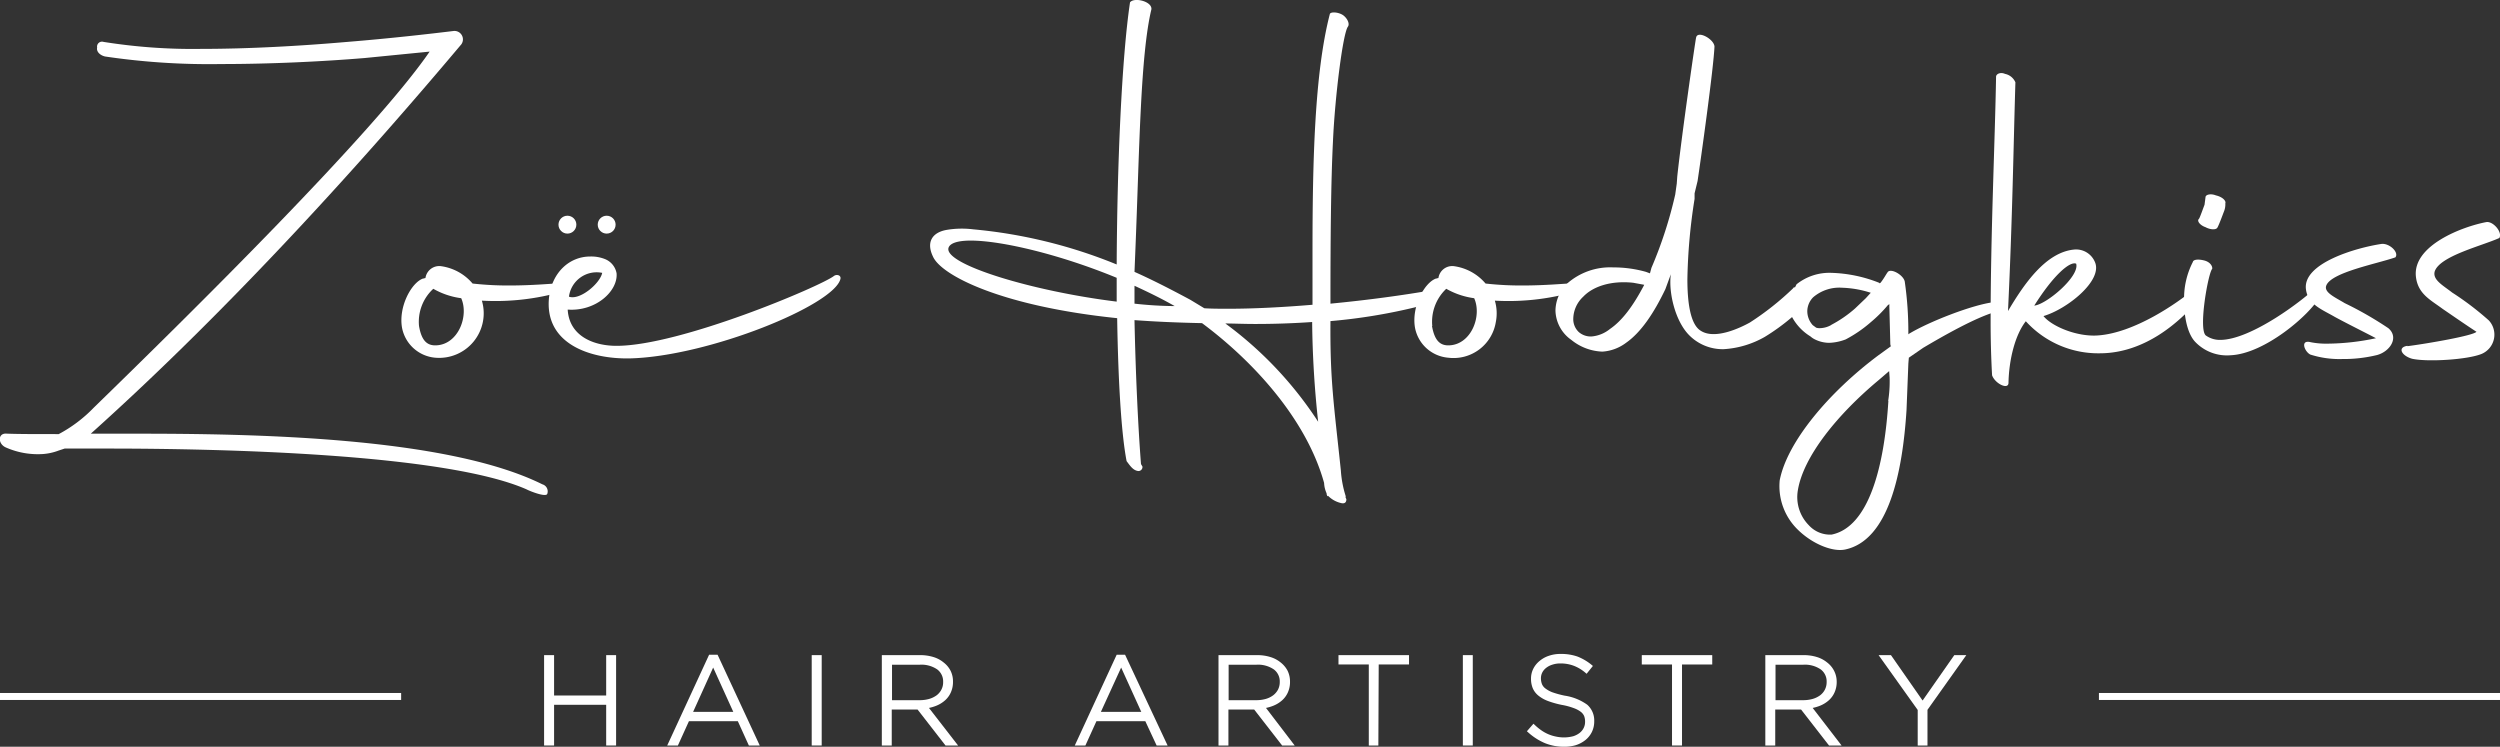
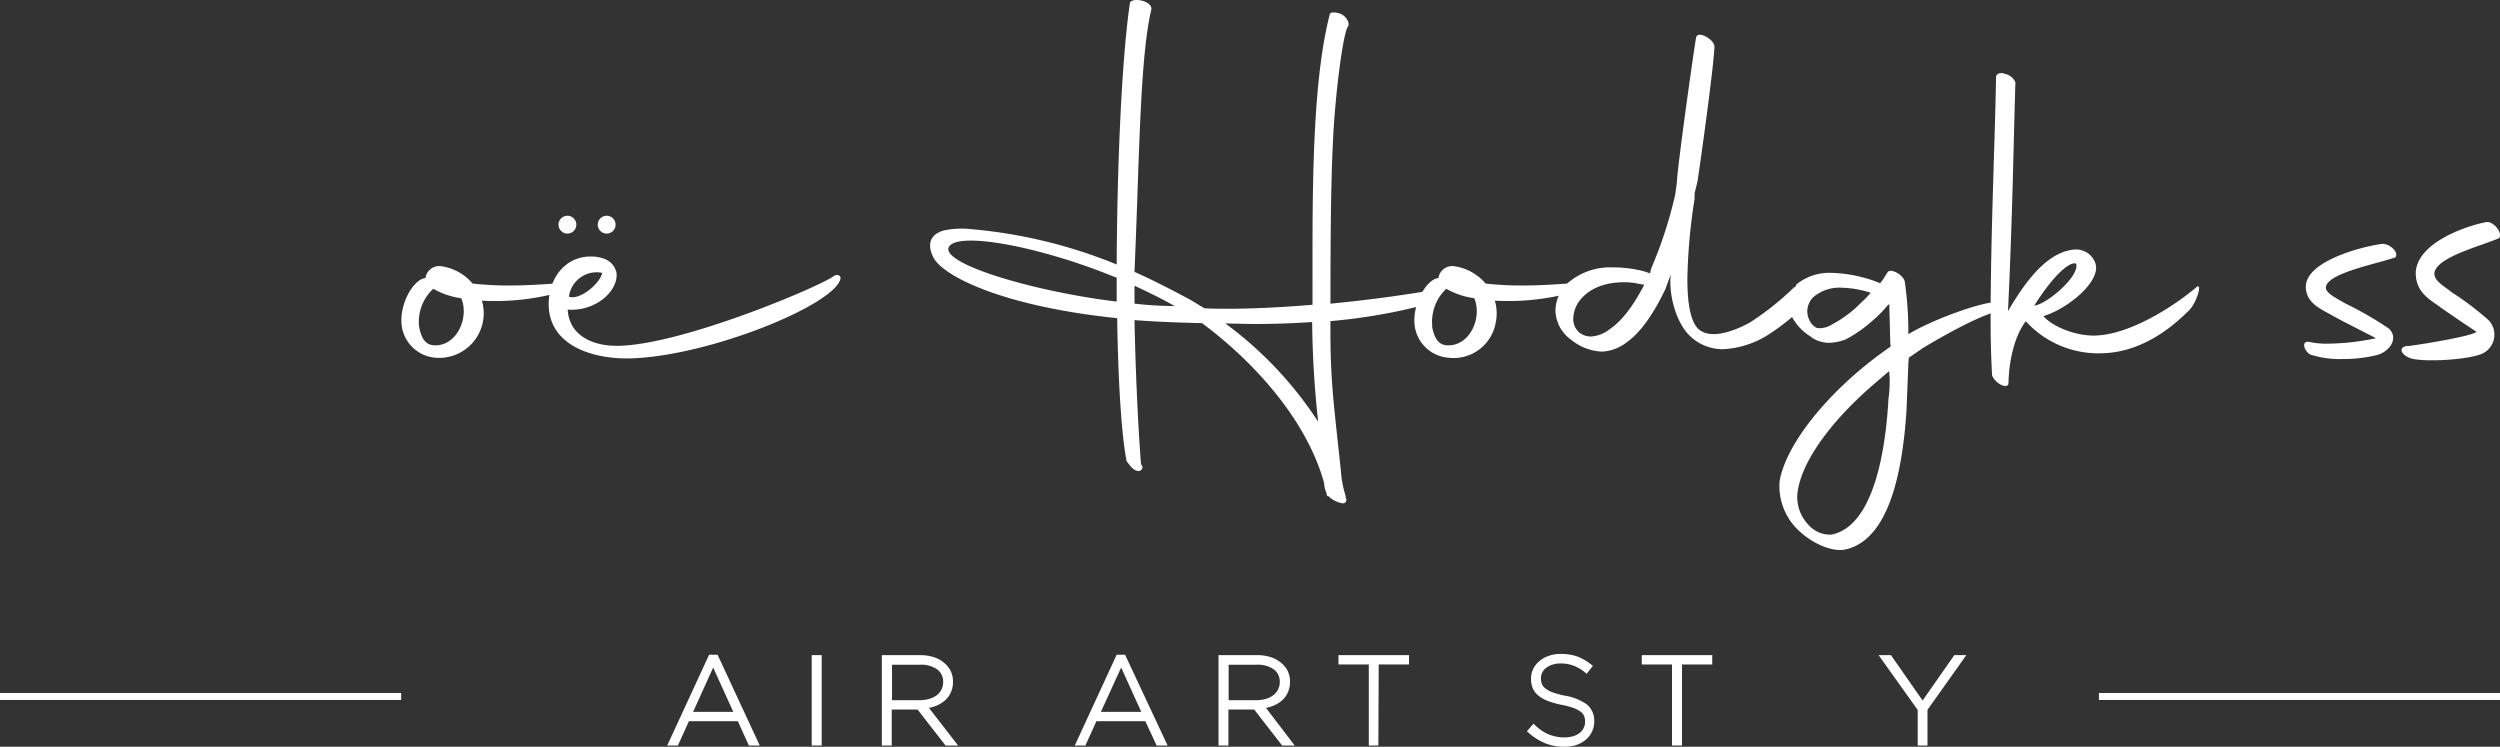
<svg xmlns="http://www.w3.org/2000/svg" viewBox="0 0 357.98 106.93">
  <rect x="0" y="0" width="357.98" height="106.93" fill="#333333" stroke="none" />
  <defs>
    <style>.cls-1{fill:#fff;}</style>
  </defs>
  <g id="Layer_2" data-name="Layer 2">
    <g id="Layer_1-2" data-name="Layer 1">
-       <path class="cls-1" d="M88.22,106.75H86.8v-5.83H79.34v5.83H77.91V93.81h1.43v5.78H86.8V93.81h1.42Z" />
      <path class="cls-1" d="M108.79,106.75h-1.56l-1.58-3.48h-7l-1.58,3.48H95.54l6-13h1.21l.07.15Zm-9.54-4.82H105l-2.88-6.34Z" />
      <path class="cls-1" d="M117.66,106.75h-1.43V93.81h1.43Z" />
      <path class="cls-1" d="M137.19,106.75h-1.8l-4-5.15h-3.7v5.15h-1.42V93.81h5.47a6.34,6.34,0,0,1,1.91.27,4.21,4.21,0,0,1,1.47.78,3.52,3.52,0,0,1,1,1.2,3.41,3.41,0,0,1,.34,1.54,3.63,3.63,0,0,1-.3,1.53,3.32,3.32,0,0,1-.82,1.14,4.27,4.27,0,0,1-1.23.77,6,6,0,0,1-1.09.33Zm-9.46-6.49h3.94a5,5,0,0,0,1.38-.18,3.44,3.44,0,0,0,1.07-.52,2.4,2.4,0,0,0,.68-.81,2.25,2.25,0,0,0,.25-1.09v0a2.15,2.15,0,0,0-.84-1.8,4,4,0,0,0-2.48-.68h-4Z" />
      <path class="cls-1" d="M167.19,106.75h-1.57L164,103.27h-7l-1.58,3.48h-1.52l6-13h1.2l.07.15Zm-9.55-4.82h5.78l-2.88-6.34Z" />
      <path class="cls-1" d="M185.39,106.75h-1.8l-4-5.15h-3.69v5.15h-1.42V93.81H180a6.23,6.23,0,0,1,1.9.27,4.26,4.26,0,0,1,1.48.78,3.65,3.65,0,0,1,1,1.2,3.55,3.55,0,0,1,.34,1.54,3.63,3.63,0,0,1-.3,1.53,3.32,3.32,0,0,1-.82,1.14,4.27,4.27,0,0,1-1.23.77,6,6,0,0,1-1.09.33Zm-9.46-6.49h3.94a5,5,0,0,0,1.38-.18,3.28,3.28,0,0,0,1.06-.52,2.55,2.55,0,0,0,.69-.81,2.37,2.37,0,0,0,.25-1.09v0a2.14,2.14,0,0,0-.84-1.8,4,4,0,0,0-2.48-.68h-4Z" />
      <path class="cls-1" d="M197.37,106.75H196V95.15h-4.34V93.81h10.1v1.34h-4.34Z" />
-       <path class="cls-1" d="M210.89,106.75h-1.42V93.81h1.42Z" />
      <path class="cls-1" d="M224,106.93a7.25,7.25,0,0,1-2.78-.52,8.55,8.55,0,0,1-2.39-1.53l-.19-.17.94-1.08.19.18a8,8,0,0,0,1,.81,5.66,5.66,0,0,0,1,.54,5.61,5.61,0,0,0,1.08.32,5.26,5.26,0,0,0,2.43-.06,3,3,0,0,0,.91-.47,2.09,2.09,0,0,0,.58-.71,1.92,1.92,0,0,0,.2-.87,2.26,2.26,0,0,0-.13-.83,1.58,1.58,0,0,0-.48-.61,3.76,3.76,0,0,0-1-.53,9.39,9.39,0,0,0-1.7-.46,13.41,13.41,0,0,1-2-.56,4.82,4.82,0,0,1-1.37-.77,2.74,2.74,0,0,1-.81-1.06,3.47,3.47,0,0,1-.25-1.36,3.12,3.12,0,0,1,.33-1.44,3.42,3.42,0,0,1,.9-1.11,4,4,0,0,1,1.34-.74,5,5,0,0,1,1.68-.26,7,7,0,0,1,2.42.38,7.55,7.55,0,0,1,2,1.18l.19.16-.9,1.12-.2-.17a5.65,5.65,0,0,0-1.7-1,5.32,5.32,0,0,0-1.85-.31,3.55,3.55,0,0,0-1.17.18,2.71,2.71,0,0,0-.88.46,2,2,0,0,0-.55.66,1.85,1.85,0,0,0-.19.8,2.34,2.34,0,0,0,.14.84,1.49,1.49,0,0,0,.47.62,4,4,0,0,0,1,.56,13.59,13.59,0,0,0,1.78.49,7.44,7.44,0,0,1,3.24,1.3,3,3,0,0,1,1,2.37,3.4,3.4,0,0,1-.33,1.52,3.45,3.45,0,0,1-.92,1.16,4.34,4.34,0,0,1-1.38.74A5.67,5.67,0,0,1,224,106.93Z" />
      <path class="cls-1" d="M240.85,106.75h-1.43V95.15h-4.33V93.81h10.09v1.34h-4.33Z" />
-       <path class="cls-1" d="M263.7,106.75h-1.8l-4-5.15h-3.7v5.15h-1.42V93.81h5.47a6.34,6.34,0,0,1,1.91.27,4.3,4.3,0,0,1,1.47.78,3.52,3.52,0,0,1,1,1.2A3.41,3.41,0,0,1,263,97.6a3.63,3.63,0,0,1-.3,1.53,3.32,3.32,0,0,1-.82,1.14,4.27,4.27,0,0,1-1.23.77,6,6,0,0,1-1.09.33Zm-9.46-6.49h3.94a5,5,0,0,0,1.38-.18,3.44,3.44,0,0,0,1.07-.52,2.4,2.4,0,0,0,.68-.81,2.37,2.37,0,0,0,.25-1.09v0a2.14,2.14,0,0,0-.84-1.8,4,4,0,0,0-2.48-.68h-4Z" />
      <path class="cls-1" d="M276,106.75H274.6v-5.09L269,93.81h1.77l4.53,6.5,4.54-6.5h1.72L276,101.64Z" />
-       <path class="cls-1" d="M15.26,64.23h-6l-.85.28a8,8,0,0,1-2.2.5,11.31,11.31,0,0,1-5.33-.92c-1.21-.5-1.21-2.06,0-2,1.63.07,4.19.07,7.53.07a20,20,0,0,0,5-3.77c13.43-13.07,40.08-39.3,48.11-51l-9.31.92c-6,.5-13.5.86-20.46.86A101.63,101.63,0,0,1,15.05,8.09c-.64-.14-1.28-.64-1.14-1.28A.71.71,0,0,1,14.83,6a80.94,80.94,0,0,0,14,1c6.83,0,14.22-.42,20.9-1,6.18-.5,11.72-1.14,15.2-1.56a1.21,1.21,0,0,1,1,2.06C52.57,22.37,33.52,43.69,13,62.1h6.46c16.63,0,44.42.42,58.2,7.25a1.05,1.05,0,0,1,.71,1.35c-.14.56-2.48-.36-3-.64C63.65,64.94,31.6,64.23,15.26,64.23Z" />
      <path class="cls-1" d="M69,43.05a6.38,6.38,0,0,1-6.68,8.17,5.3,5.3,0,0,1-4.76-4.33c-.5-3,1.35-6.4,3-7,.15,0,.22-.07.36-.07a2,2,0,0,1,2.2-1.71,7.21,7.21,0,0,1,4.55,2.49,45.74,45.74,0,0,0,5.26.28c3.34,0,6.11-.28,6.75-.28,2.06-.07,1.56.85-.14,1.42A34.5,34.5,0,0,1,69,43.05ZM60,46.68c.35,2.06,1.13,2.84,2.48,2.77,3.13-.14,4.69-4.19,3.56-6.75a10.91,10.91,0,0,1-4-1.35l-.14.14A6.42,6.42,0,0,0,60,46.68Z" />
      <path class="cls-1" d="M78.62,42.56c.43-3.56,2.92-5.83,5.9-5.83a5.32,5.32,0,0,1,2.06.35,2.7,2.7,0,0,1,1.71,2.06c.21,2.56-3,5.48-7,5.19.21,3.7,3.55,5.19,7,5.19,9.1,0,29.21-8.53,31.12-10,.36-.28,1.07-.14.93.43-.93,3.76-18.9,11.08-30.13,11.37C84.38,51.44,77.91,49.16,78.62,42.56Zm2.85-.08c1.56.57,4.47-1.91,4.76-3.41A4,4,0,0,0,81.47,42.48Z" />
      <path class="cls-1" d="M159.9,37.87c.07-14.15.71-29.5,1.91-37.53.57-.78,3.2-.14,3.06,1-1.56,6.47-1.7,19.75-2.27,33.9l-.15,3.69c2.56,1.14,5.19,2.49,8,4l2,1.21c1.07.07,2.21.07,3.49.07,3.55,0,7.67-.21,12-.57V36.16c0-13,.29-25.72,2.49-34.18.21-.36,1.42-.21,2,.28s.85,1.21.57,1.57c-.71,1-1.85,10-2.13,16.41-.29,5.76-.36,13.65-.36,23.24,5.26-.5,10.45-1.21,14.5-1.92.28-.28.21,1.78-2.28,2.42a80.63,80.63,0,0,1-12.22,2c-.07,8.52.5,11.93,1.49,21.39a15.46,15.46,0,0,0,.72,3.76h-.08l.15.36c0,.35-.15.64-.64.57A3.82,3.82,0,0,1,190.17,71c-.07.07-.14.07-.14-.07a.54.54,0,0,1-.07-.29,4,4,0,0,1-.36-1.49c-2.56-9.24-10.3-17.55-17.48-22.88-3.48-.07-6.68-.21-9.67-.43.15,7.32.5,15.07.93,20.61l.21.36a.58.58,0,0,1-.57.64c-.78-.07-1.21-.78-1.7-1.42-.78-4.05-1.21-11.66-1.35-20.47-16.56-1.71-25.16-6.11-26.37-8.81-1-2.06-.14-3.48,2-3.84a13.23,13.23,0,0,1,3.77-.07A71.31,71.31,0,0,1,159.9,37.87Zm0,5.32V39.78c-8.1-3.34-16.49-5.33-20.9-5.33-1.84,0-3,.36-3.19,1.07C135.24,37.87,147.82,41.7,159.9,43.19Zm2.55-2.27v2.56a55.21,55.21,0,0,0,5.76.35C166.36,42.77,164.44,41.84,162.45,40.92Zm25.44,5.19c-3,.21-5.75.28-8.17.28-1.63,0-3.12-.07-4.26-.07a53.91,53.91,0,0,1,13.29,14.07A142.61,142.61,0,0,1,187.89,46.11Z" />
      <path class="cls-1" d="M214.05,43.05a6.4,6.4,0,0,1,.14,3.06,6.13,6.13,0,0,1-6.82,5.11,5.29,5.29,0,0,1-4.76-4.33c-.5-3,1.35-6.4,3-7,.14,0,.21-.07.36-.07a2,2,0,0,1,2.2-1.71,7.21,7.21,0,0,1,4.55,2.49,45.63,45.63,0,0,0,5.26.28c3.34,0,6.11-.28,6.75-.28,2.06-.07,1.56.85-.15,1.42A34.42,34.42,0,0,1,214.05,43.05Zm-9,3.63c.36,2.06,1.14,2.84,2.49,2.77,3.13-.14,4.69-4.19,3.55-6.75a11,11,0,0,1-4-1.35l-.14.14A6.49,6.49,0,0,0,205.09,46.68Z" />
      <path class="cls-1" d="M254.84,68.78c1.06-5.48,7-12.58,14.14-17.91l1.77-1.28-.07-.28-.14-5.4v-.36l-.21.14a19,19,0,0,1-2.42,2.42,18.63,18.63,0,0,1-3.62,2.49,7.26,7.26,0,0,1-2.35.49,4.66,4.66,0,0,1-2.06-.49,2.81,2.81,0,0,1-.64-.43,7.36,7.36,0,0,1-2.63-2.77,30.18,30.18,0,0,1-3.91,2.84A13.45,13.45,0,0,1,246.81,50a6.75,6.75,0,0,1-5-2.07c-1.92-2-2.91-6-2.56-8.66l-.78,2.13c-1.63,3.41-3.48,6.18-5.61,7.67a6.32,6.32,0,0,1-3.41,1.28A7.46,7.46,0,0,1,225,48.67a5.28,5.28,0,0,1-2.27-4.2,5.55,5.55,0,0,1,1.63-3.83A9.31,9.31,0,0,1,231,38.29a17.06,17.06,0,0,1,4.69.64l.57.21.21-.78a60.53,60.53,0,0,0,3.41-10.51l.22-1.57.07-1c.64-6,2.63-19.76,2.7-19.9.21-1.07,2.56.21,2.63,1.28-.14,3.2-1.92,15.92-2.42,19.26l-.43,1.77v.79A80.87,80.87,0,0,0,241.62,40c0,3.34.43,6.39,1.85,7.32,2.06,1.42,5.82-.43,7.1-1.14a40.42,40.42,0,0,0,6.19-4.9c0-.08.14-.15.28-.15l.21-.42a7.53,7.53,0,0,1,5-1.64,20,20,0,0,1,6.82,1.42l.07.08.14-.08c.5-.63.78-1.2,1-1.49.42-.71,2.41.43,2.48,1.42a50.21,50.21,0,0,1,.5,7.18v.28l.07-.07c2.92-1.77,9.17-4.19,12.15-4.54,1.14-.15,1.35,1.13.15,1.42-2.85.85-7.25,3.34-10.24,5.11l-2.06,1.42-.07.86L273,58.69c-.57,9-2.56,18.69-8.81,20-1.78.36-4.62-.78-6.68-2.77A8.69,8.69,0,0,1,254.84,68.78ZM235.37,40.92l.07-.14-1.57-.29c-3.27-.35-5.82.57-7.17,2a4.42,4.42,0,0,0-1.42,3.13,2.54,2.54,0,0,0,.78,1.92,2.61,2.61,0,0,0,1.84.64,4.82,4.82,0,0,0,2.63-1.07C232.31,45.9,233.87,43.76,235.37,40.92Zm35,16.49a17.9,17.9,0,0,0,.21-3.34l-.07-.93-1.49,1.28c-6,5-10.8,11-11.58,15.78a5.73,5.73,0,0,0,1.56,5,4.11,4.11,0,0,0,3.27,1.35C267.63,75.46,269.83,66.72,270.4,57.41Zm-8.17-10.88a17.38,17.38,0,0,0,3.41-2.34l1.56-1.49.71-.78-.5-.15a14.8,14.8,0,0,0-3.62-.57,5.76,5.76,0,0,0-4.12,1.36,2.88,2.88,0,0,0-.85,2,3,3,0,0,0,.78,2l.49.36a1.53,1.53,0,0,0,.57.07A3.42,3.42,0,0,0,262.23,46.53Z" />
      <path class="cls-1" d="M300.67,50.59A14,14,0,0,1,290.08,46c-1.56,2-2.41,5.54-2.48,8.81,0,1.06-1.92.14-2.35-1.07-.14-2.49-.21-5.11-.21-7.74,0-12.65.64-26.15.78-35,0-.42.64-.71,1.28-.42a2.06,2.06,0,0,1,1.49,1.21c-.28,9.16-.42,19.4-1.06,32.75,2.27-3.83,5.4-8.45,9.52-8.81A2.92,2.92,0,0,1,300,37.58c1.07,2.63-4,6.68-7.39,7.68,1.21,1.49,4.83,3,7.82,2.77,5.11-.36,11.23-4.48,14.07-6.9.92-.78.07,2.28-1.14,3.41S307.42,50.59,300.67,50.59Zm-9.38-6.83c1.71-.14,6.54-4.19,6-6C296.41,37.37,294.06,39.36,291.29,43.76Z" />
-       <path class="cls-1" d="M312.75,43.12A11.37,11.37,0,0,1,314,37.51c.07-.36.78-.43,1.64-.21s1.2.85,1.13,1.2c-.57.57-2,8.6-.92,9.53a3.43,3.43,0,0,0,2.06.64c4.41,0,11.94-5.69,14.07-7.82.28-.28,1,.14.14,1.71-1.35,2.48-7.81,8.1-12.72,8.31a6.27,6.27,0,0,1-5-1.85C313.25,47.88,312.75,45.47,312.75,43.12Zm2.13-11.79c.15-.22.64-1.64.79-2l.14-1.07c0-.42.78-.57,1.49-.28.93.21,1.49.78,1.35,1.13a2.73,2.73,0,0,1-.21,1.21c-.14.36-.71,1.92-.93,2.28s-1.06.28-1.7-.07C315,32.25,314.53,31.61,314.88,31.33Z" />
      <path class="cls-1" d="M330.87,49a11.24,11.24,0,0,0,2.35.21,34.44,34.44,0,0,0,7-.78c-1.77-.92-4.47-2.27-5.89-3.05-1.85-1.07-3.84-1.78-4.13-3.91-.56-3.77,7.18-6,10.8-6.54,1.14-.14,2.56,1.21,2,1.92-2.63.92-9.1,2.13-9.88,4-.43,1,1.21,1.7,2.63,2.56A50.69,50.69,0,0,1,342,47c1.56,1.35.21,3.34-1.63,3.84a20.25,20.25,0,0,1-5,.57,13.66,13.66,0,0,1-4.55-.64C330,50.37,329.31,48.6,330.87,49Zm13.86.57c2.77-.36,9.38-1.49,9.88-2.06-1.64-1.07-3.48-2.35-4.83-3.27-1.71-1.28-3.56-2.13-3.84-4.62-.5-4.48,6.68-7.18,10.09-7.82,1-.14,2.35,1.5,1.85,2.28-2.49,1.13-8.46,2.56-9.24,4.76-.36,1.21,1.14,2,2.49,3.05a42.11,42.11,0,0,1,5.26,4,3,3,0,0,1-1,4.77c-2,.85-7.82,1.2-10,.71C343.88,50.94,343.24,49.73,344.73,49.52Z" />
      <circle class="cls-1" cx="81.25" cy="32.17" r="1.28" />
      <circle class="cls-1" cx="86.87" cy="32.17" r="1.28" />
      <rect class="cls-1" y="99.23" width="57.44" height="1" />
      <rect class="cls-1" x="300.55" y="99.23" width="57.44" height="1" />
    </g>
  </g>
</svg>